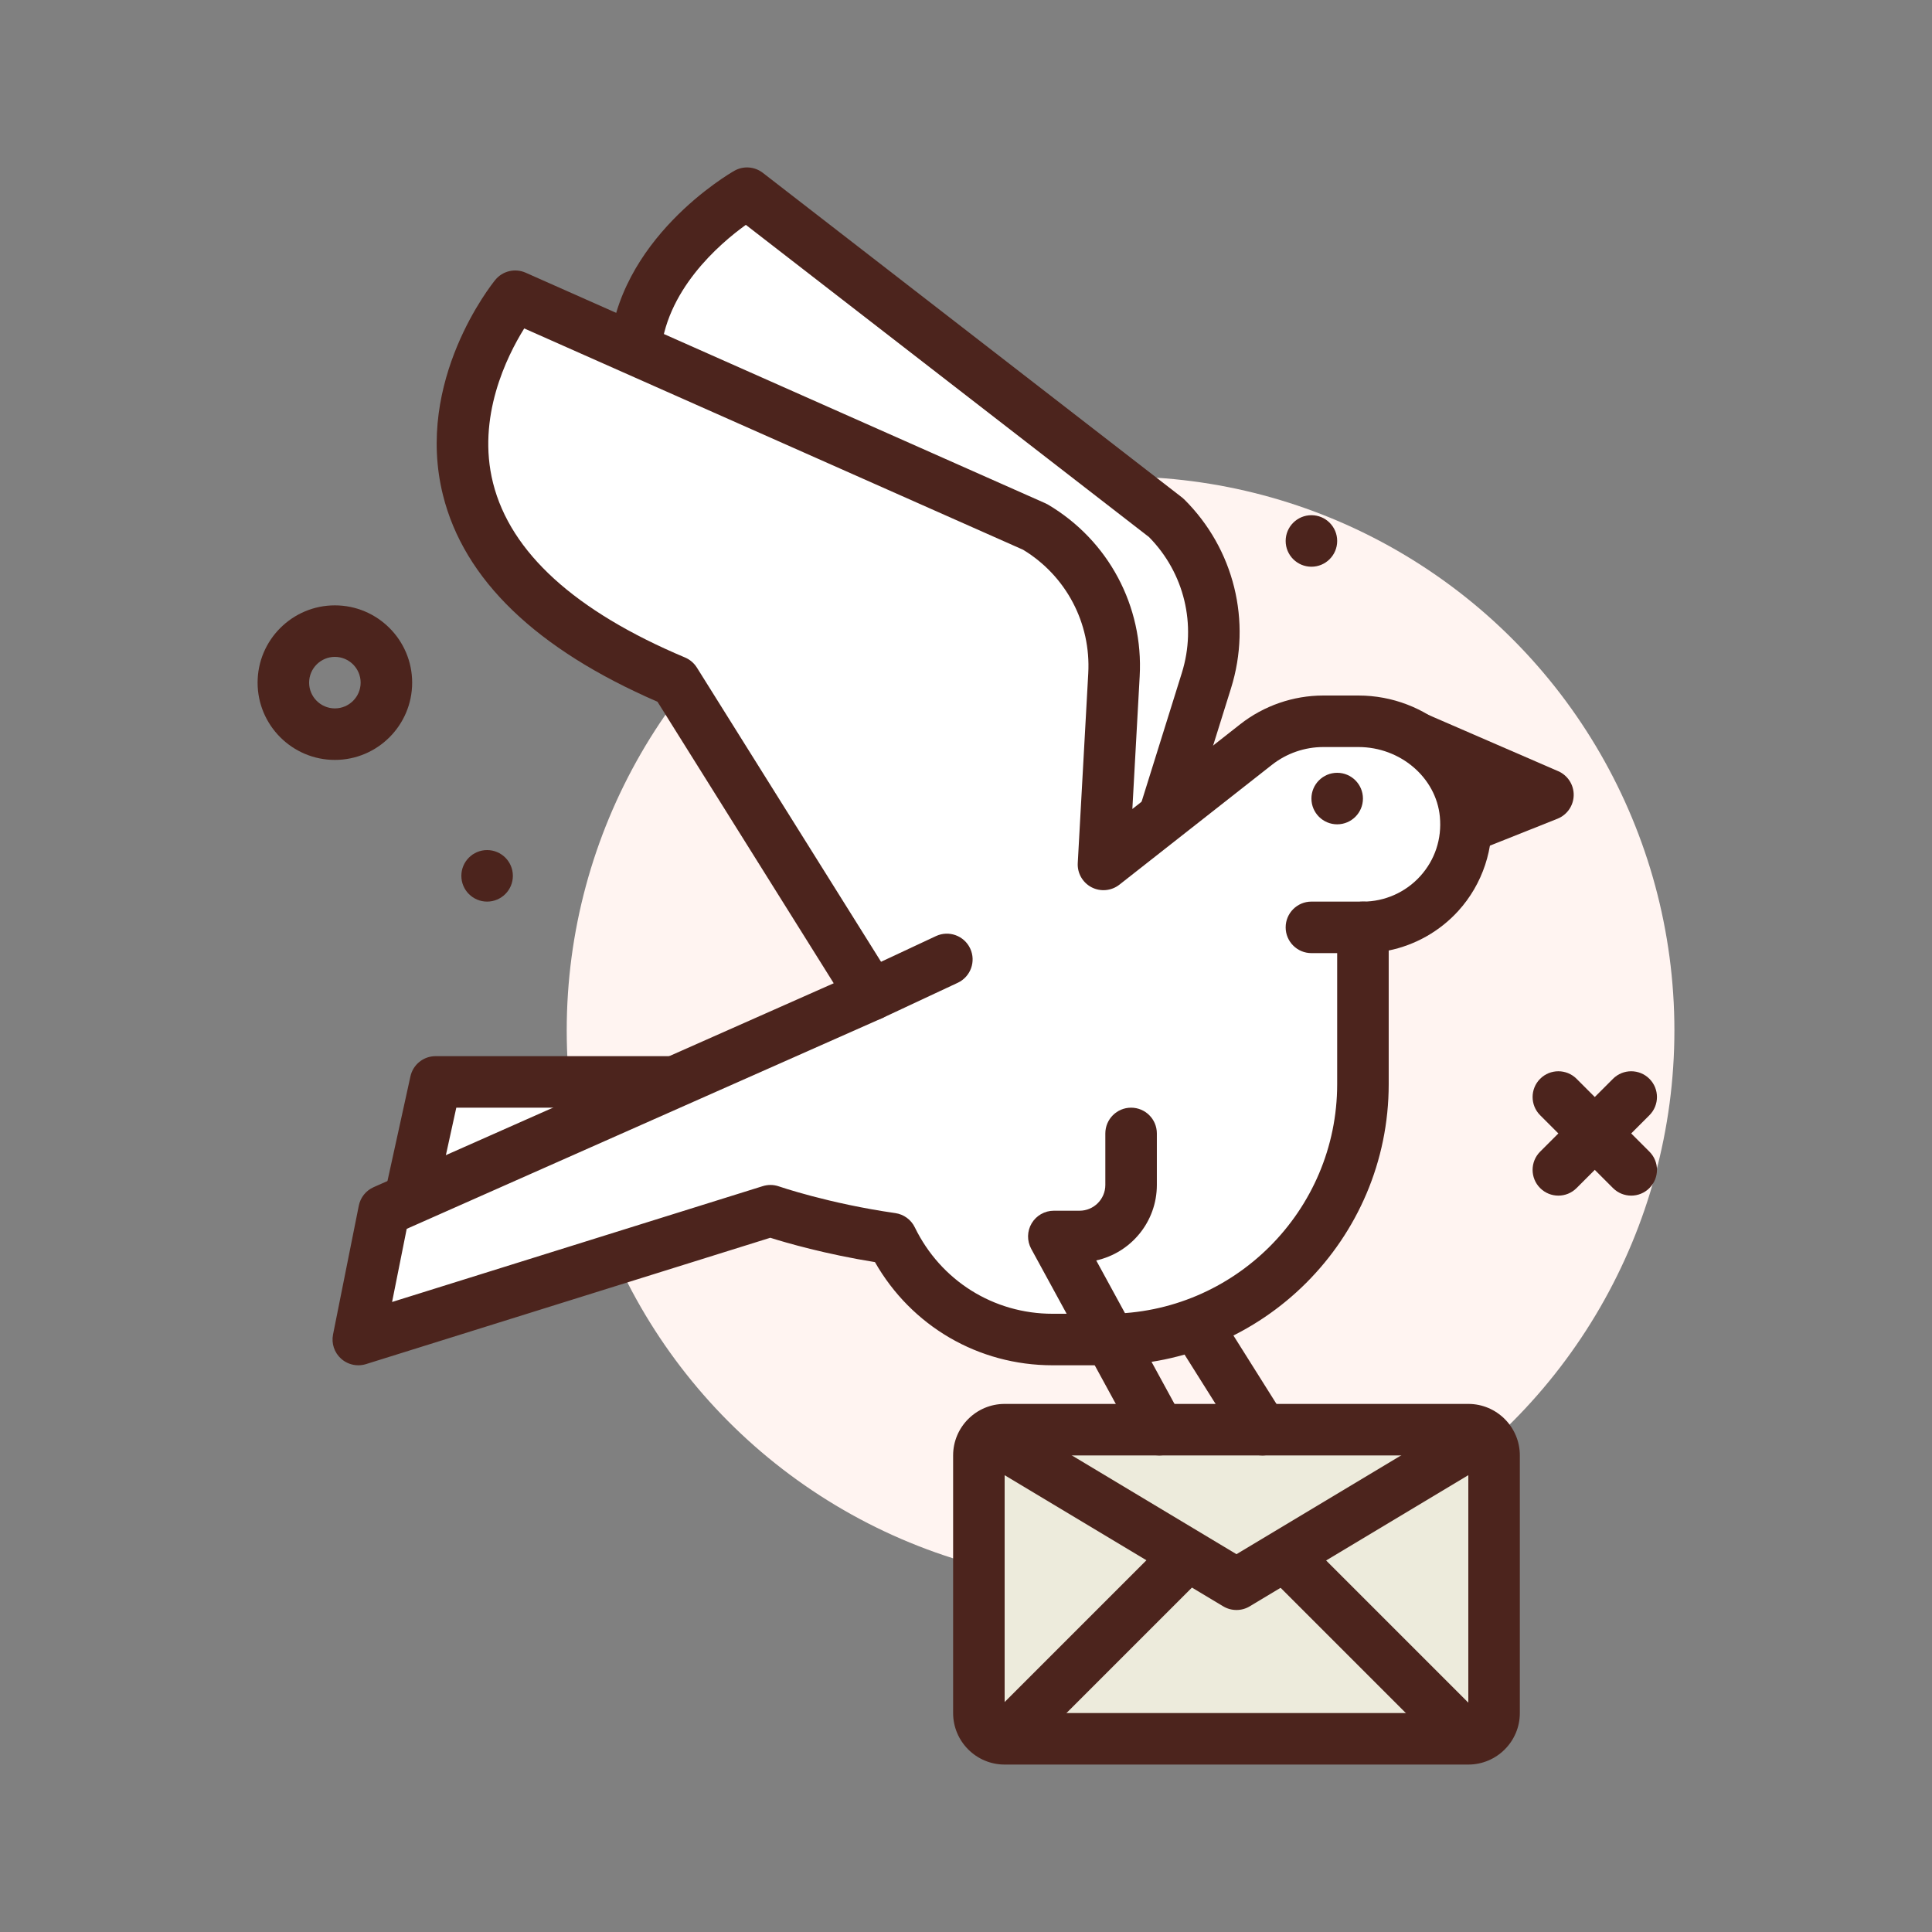
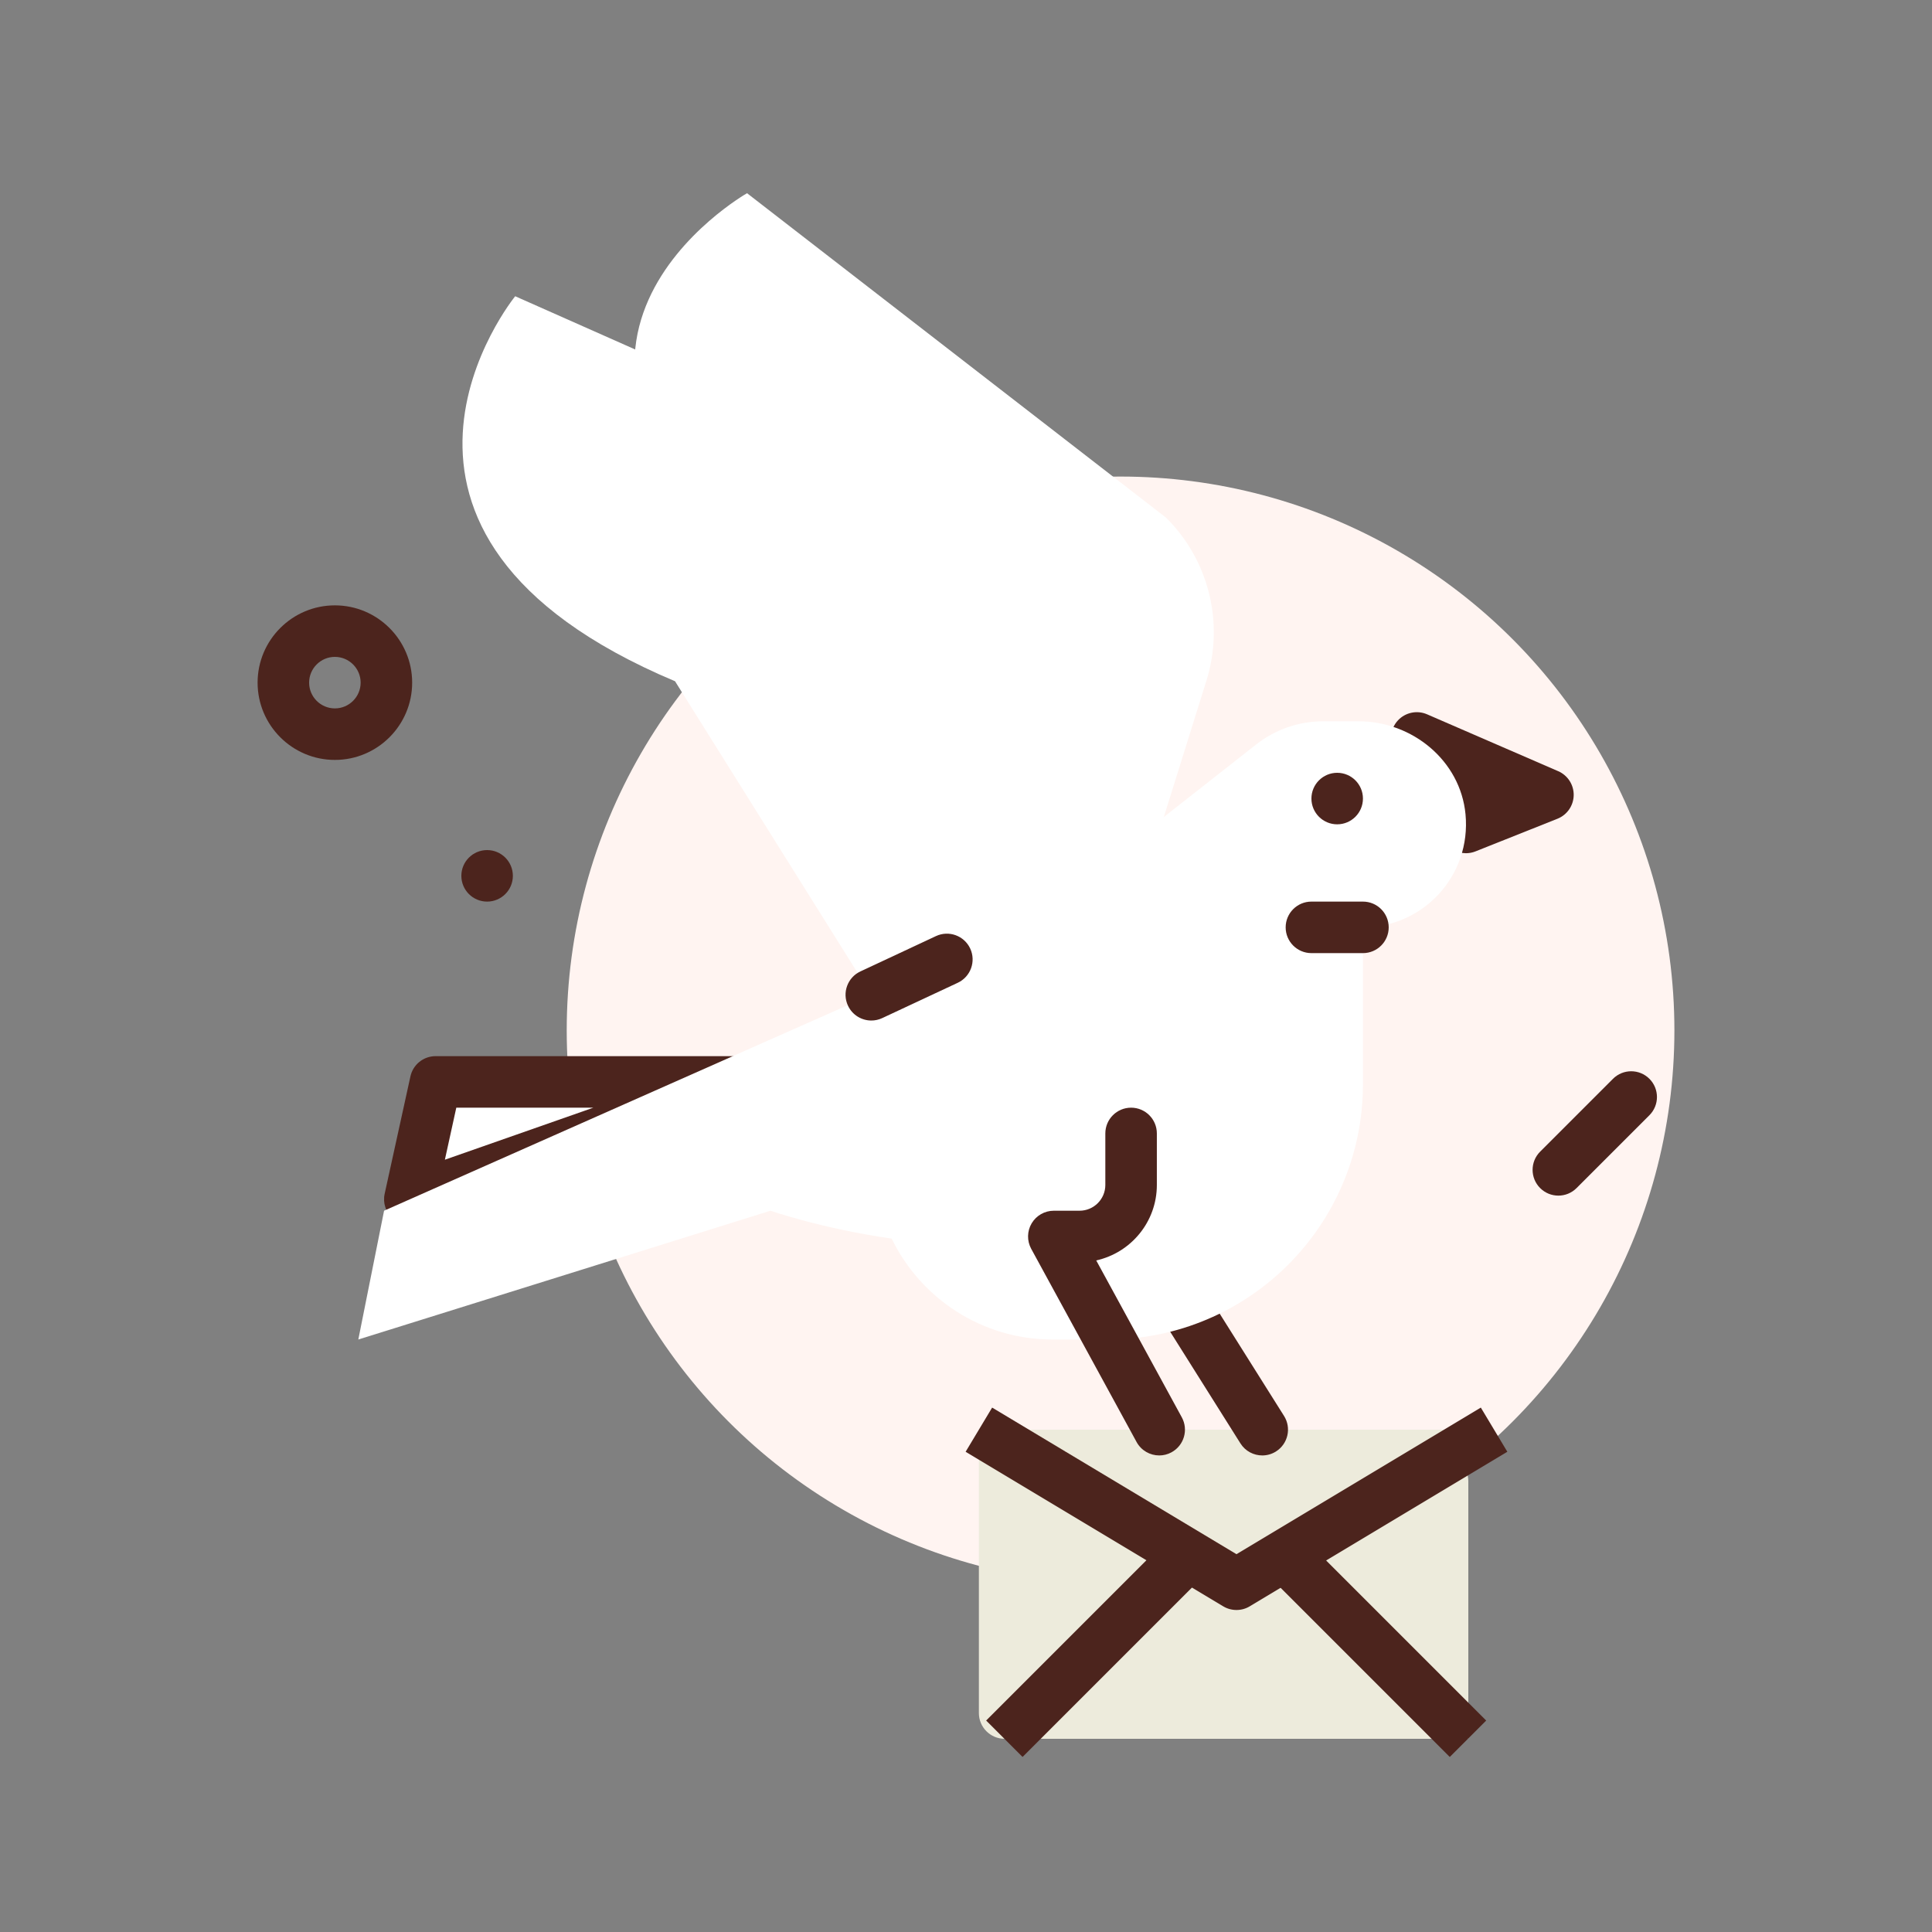
<svg xmlns="http://www.w3.org/2000/svg" id="pigeon" height="512" viewBox="0 0 300 300" width="512">
  <rect x="0" y="0" width="300" height="300" fill="#808080" stroke="none" />
  <g>
    <path d="m52 118c-6.617 0-12-5.383-12-12s5.383-12 12-12 12 5.383 12 12-5.383 12-12 12zm0-16c-2.205 0-4 1.795-4 4s1.795 4 4 4 4-1.795 4-4-1.795-4-4-4z" fill="#4c241d" />
    <circle cx="174" cy="160" fill="#fff4f1" r="86" />
    <g>
-       <path d="m228 222h-72c-2.209 0-4 1.791-4 4v40c0 2.209 1.791 4 4 4h72c2.209 0 4-1.791 4-4v-40c0-2.209-1.791-4-4-4z" fill="#edebdc" />
-       <path d="m228 274h-72c-4.41 0-8-3.588-8-8v-40c0-4.412 3.59-8 8-8h72c4.41 0 8 3.588 8 8v40c0 4.412-3.59 8-8 8zm-72-48v40h72v-40z" fill="#4c241d" />
+       <path d="m228 222h-72c-2.209 0-4 1.791-4 4v40c0 2.209 1.791 4 4 4h72v-40c0-2.209-1.791-4-4-4z" fill="#edebdc" />
    </g>
    <g fill="#4c241d">
      <path d="m192 250c-.711 0-1.426-.189-2.059-.57l-40-24 4.117-6.859 37.942 22.765 37.941-22.766 4.117 6.859-40 24c-.632.382-1.347.571-2.058.571z" />
      <path d="m150.201 252.001h39.598v7.999h-39.598z" transform="matrix(.707 -.707 .707 .707 -131.228 195.189)" />
      <path d="m210 236.201h7.999v39.598h-7.999z" transform="matrix(.707 -.707 .707 .707 -118.34 226.302)" />
      <circle cx="75.638" cy="136" r="4" />
-       <circle cx="203.637" cy="84" r="4" />
      <g>
        <path d="m220 114.586 20.363 8.831-12.726 5.072z" />
        <path d="m227.637 132.488c-1.422 0-2.785-.762-3.508-2.074l-7.637-13.902c-.82-1.498-.602-3.355.551-4.619 1.156-1.268 2.992-1.652 4.547-.977l20.363 8.832c1.484.643 2.434 2.115 2.41 3.73s-1.02 3.057-2.52 3.656l-12.727 5.07c-.483.193-.983.284-1.479.284zm1.5-9.58.305.557.508-.203z" />
      </g>
      <path d="m196.004 226c-1.328 0-2.629-.662-3.391-1.871l-11.938-18.977c-1.176-1.869-.613-4.338 1.258-5.516 1.871-1.176 4.34-.609 5.516 1.258l11.938 18.977c1.176 1.869.613 4.338-1.258 5.516-.66.416-1.399.613-2.125.613z" />
    </g>
    <g>
      <path d="m121.012 89.942c-47.486-35.791-5.012-59.942-5.012-59.942l65.074 50.39c6.641 6.601 9.056 16.35 6.263 25.288l-16.928 54.178-23.862 9.307z" fill="#fff" />
-       <path d="m146.547 173.162c-.59 0-1.176-.129-1.715-.387-.996-.473-1.754-1.336-2.094-2.387l-25.148-78.025c-16.08-12.393-23.82-25.047-23.008-37.625 1.135-17.611 18.693-27.791 19.441-28.215 1.4-.801 3.148-.674 4.426.314l65.074 50.391c.129.1.254.209.371.324 7.727 7.682 10.512 18.916 7.258 29.318l-16.926 54.178c-.359 1.16-1.23 2.092-2.363 2.533l-23.863 9.308c-.469.182-.961.273-1.453.273zm-30.733-138.246c-4.094 2.947-12.623 10.26-13.252 20.381-.621 9.969 6.396 20.551 20.857 31.451.658.494 1.146 1.182 1.398 1.967l24.232 75.178 18.113-7.064 16.355-52.344c2.332-7.467.379-15.525-5.098-21.088z" fill="#4c241d" />
    </g>
    <g>
      <path d="m115.638 168h-48l-4 18.227z" fill="#fff" />
      <path d="m63.637 190.227c-.963 0-1.908-.348-2.652-1.006-1.086-.961-1.566-2.436-1.254-3.852l4-18.227c.402-1.836 2.027-3.143 3.906-3.143h48c1.951 0 3.615 1.406 3.943 3.328.326 1.924-.779 3.801-2.621 4.447l-52 18.227c-.432.152-.879.226-1.322.226zm7.217-18.227-1.773 8.08 23.052-8.08z" fill="#4c241d" />
    </g>
    <g>
      <path d="m210.95 112h-5.478c-3.78 0-7.45 1.269-10.422 3.605l-23.702 18.623 1.631-29.439c.518-9.349-4.211-18.21-12.268-22.983l-80.711-35.806s-29.989 36.715 24.819 59.782l30.477 48.685-75.658 33.533-4 20 64-20s7.946 2.772 18.817 4.328c4.51 9.268 13.99 15.672 24.99 15.672h8.535c21.903 0 39.658-17.756 39.658-39.658v-24.342c9.355 0 16.835-8.029 15.925-17.572-.794-8.319-8.257-14.428-16.613-14.428z" fill="#fff" />
-       <path d="m55.637 212c-.975 0-1.93-.355-2.676-1.027-1.049-.943-1.523-2.373-1.246-3.758l4-20c.254-1.273 1.113-2.346 2.301-2.871l71.443-31.664-27.365-43.713c-18.842-8.17-30.047-18.963-33.311-32.092-4.424-17.783 7.605-32.775 8.119-33.406 1.137-1.395 3.07-1.857 4.721-1.125l80.709 35.807c.145.062.281.135.418.215 9.375 5.555 14.824 15.764 14.219 26.646l-1.137 20.607 16.746-13.158c3.66-2.877 8.242-4.461 12.895-4.461h5.477c10.582 0 19.629 7.928 20.594 18.049.539 5.629-1.324 11.242-5.105 15.402-2.871 3.16-6.676 5.297-10.801 6.143v20.748c0 24.072-19.586 43.658-43.656 43.658h-8.535c-11.535 0-21.918-6.086-27.584-16.02-7.723-1.244-13.727-2.986-16.252-3.781l-62.781 19.62c-.392.121-.795.181-1.193.181zm64-28c.445 0 .889.074 1.314.223.076.025 7.756 2.668 18.07 4.146 1.314.188 2.451 1.016 3.029 2.209 4.031 8.279 12.227 13.422 21.395 13.422h8.535c19.66 0 35.656-15.996 35.656-35.658v-24.342c0-2.209 1.789-4 4-4 3.375 0 6.613-1.434 8.883-3.932 2.301-2.531 3.391-5.82 3.062-9.262-.578-6.059-6.129-10.807-12.633-10.807h-5.477c-2.871 0-5.691.977-7.949 2.75l-23.703 18.623c-1.246.973-2.93 1.123-4.32.404-1.395-.727-2.234-2.201-2.145-3.77l1.629-29.439c.434-7.816-3.438-15.152-10.121-19.205l-77.46-34.364c-2.697 4.326-7.41 13.799-4.84 24.01 2.713 10.791 12.742 19.904 29.807 27.086.76.32 1.402.867 1.84 1.564l30.479 48.686c.615.984.773 2.186.434 3.295-.34 1.107-1.143 2.016-2.203 2.484l-73.766 32.693-2.27 11.354 57.561-17.988c.388-.121.79-.182 1.193-.182z" fill="#4c241d" />
    </g>
    <circle cx="207.637" cy="124" fill="#4c241d" r="4" />
-     <path d="m253.293 185.656c-1.023 0-2.047-.391-2.828-1.172l-11.312-11.312c-1.562-1.562-1.562-4.094 0-5.656s4.094-1.562 5.656 0l11.312 11.312c1.562 1.562 1.562 4.094 0 5.656-.781.782-1.805 1.172-2.828 1.172z" fill="#4c241d" />
    <path d="m241.98 185.656c-1.023 0-2.047-.391-2.828-1.172-1.562-1.562-1.562-4.094 0-5.656l11.312-11.312c1.562-1.562 4.094-1.562 5.656 0s1.562 4.094 0 5.656l-11.312 11.312c-.781.782-1.804 1.172-2.828 1.172z" fill="#4c241d" />
    <path d="m180.004 226c-1.418 0-2.789-.754-3.516-2.084l-16.363-30c-.676-1.24-.648-2.744.07-3.957.723-1.215 2.031-1.959 3.441-1.959h4c2.207 0 4-1.795 4-4v-8c0-2.209 1.789-4 4-4s4 1.791 4 4v8c0 5.73-4.035 10.533-9.414 11.719l13.289 24.365c1.059 1.939.344 4.369-1.598 5.428-.604.332-1.261.488-1.909.488z" fill="#4c241d" />
    <path d="m211.637 148h-8c-2.211 0-4-1.791-4-4s1.789-4 4-4h8c2.211 0 4 1.791 4 4s-1.789 4-4 4z" fill="#4c241d" />
    <path d="m135.299 158.467c-1.504 0-2.945-.852-3.625-2.305-.936-2.002-.072-4.383 1.928-5.318l11.73-5.486c2-.939 4.387-.072 5.32 1.928.934 2.002.07 4.383-1.93 5.318l-11.73 5.486c-.549.256-1.125.377-1.693.377z" fill="#4c241d" />
  </g>
</svg>